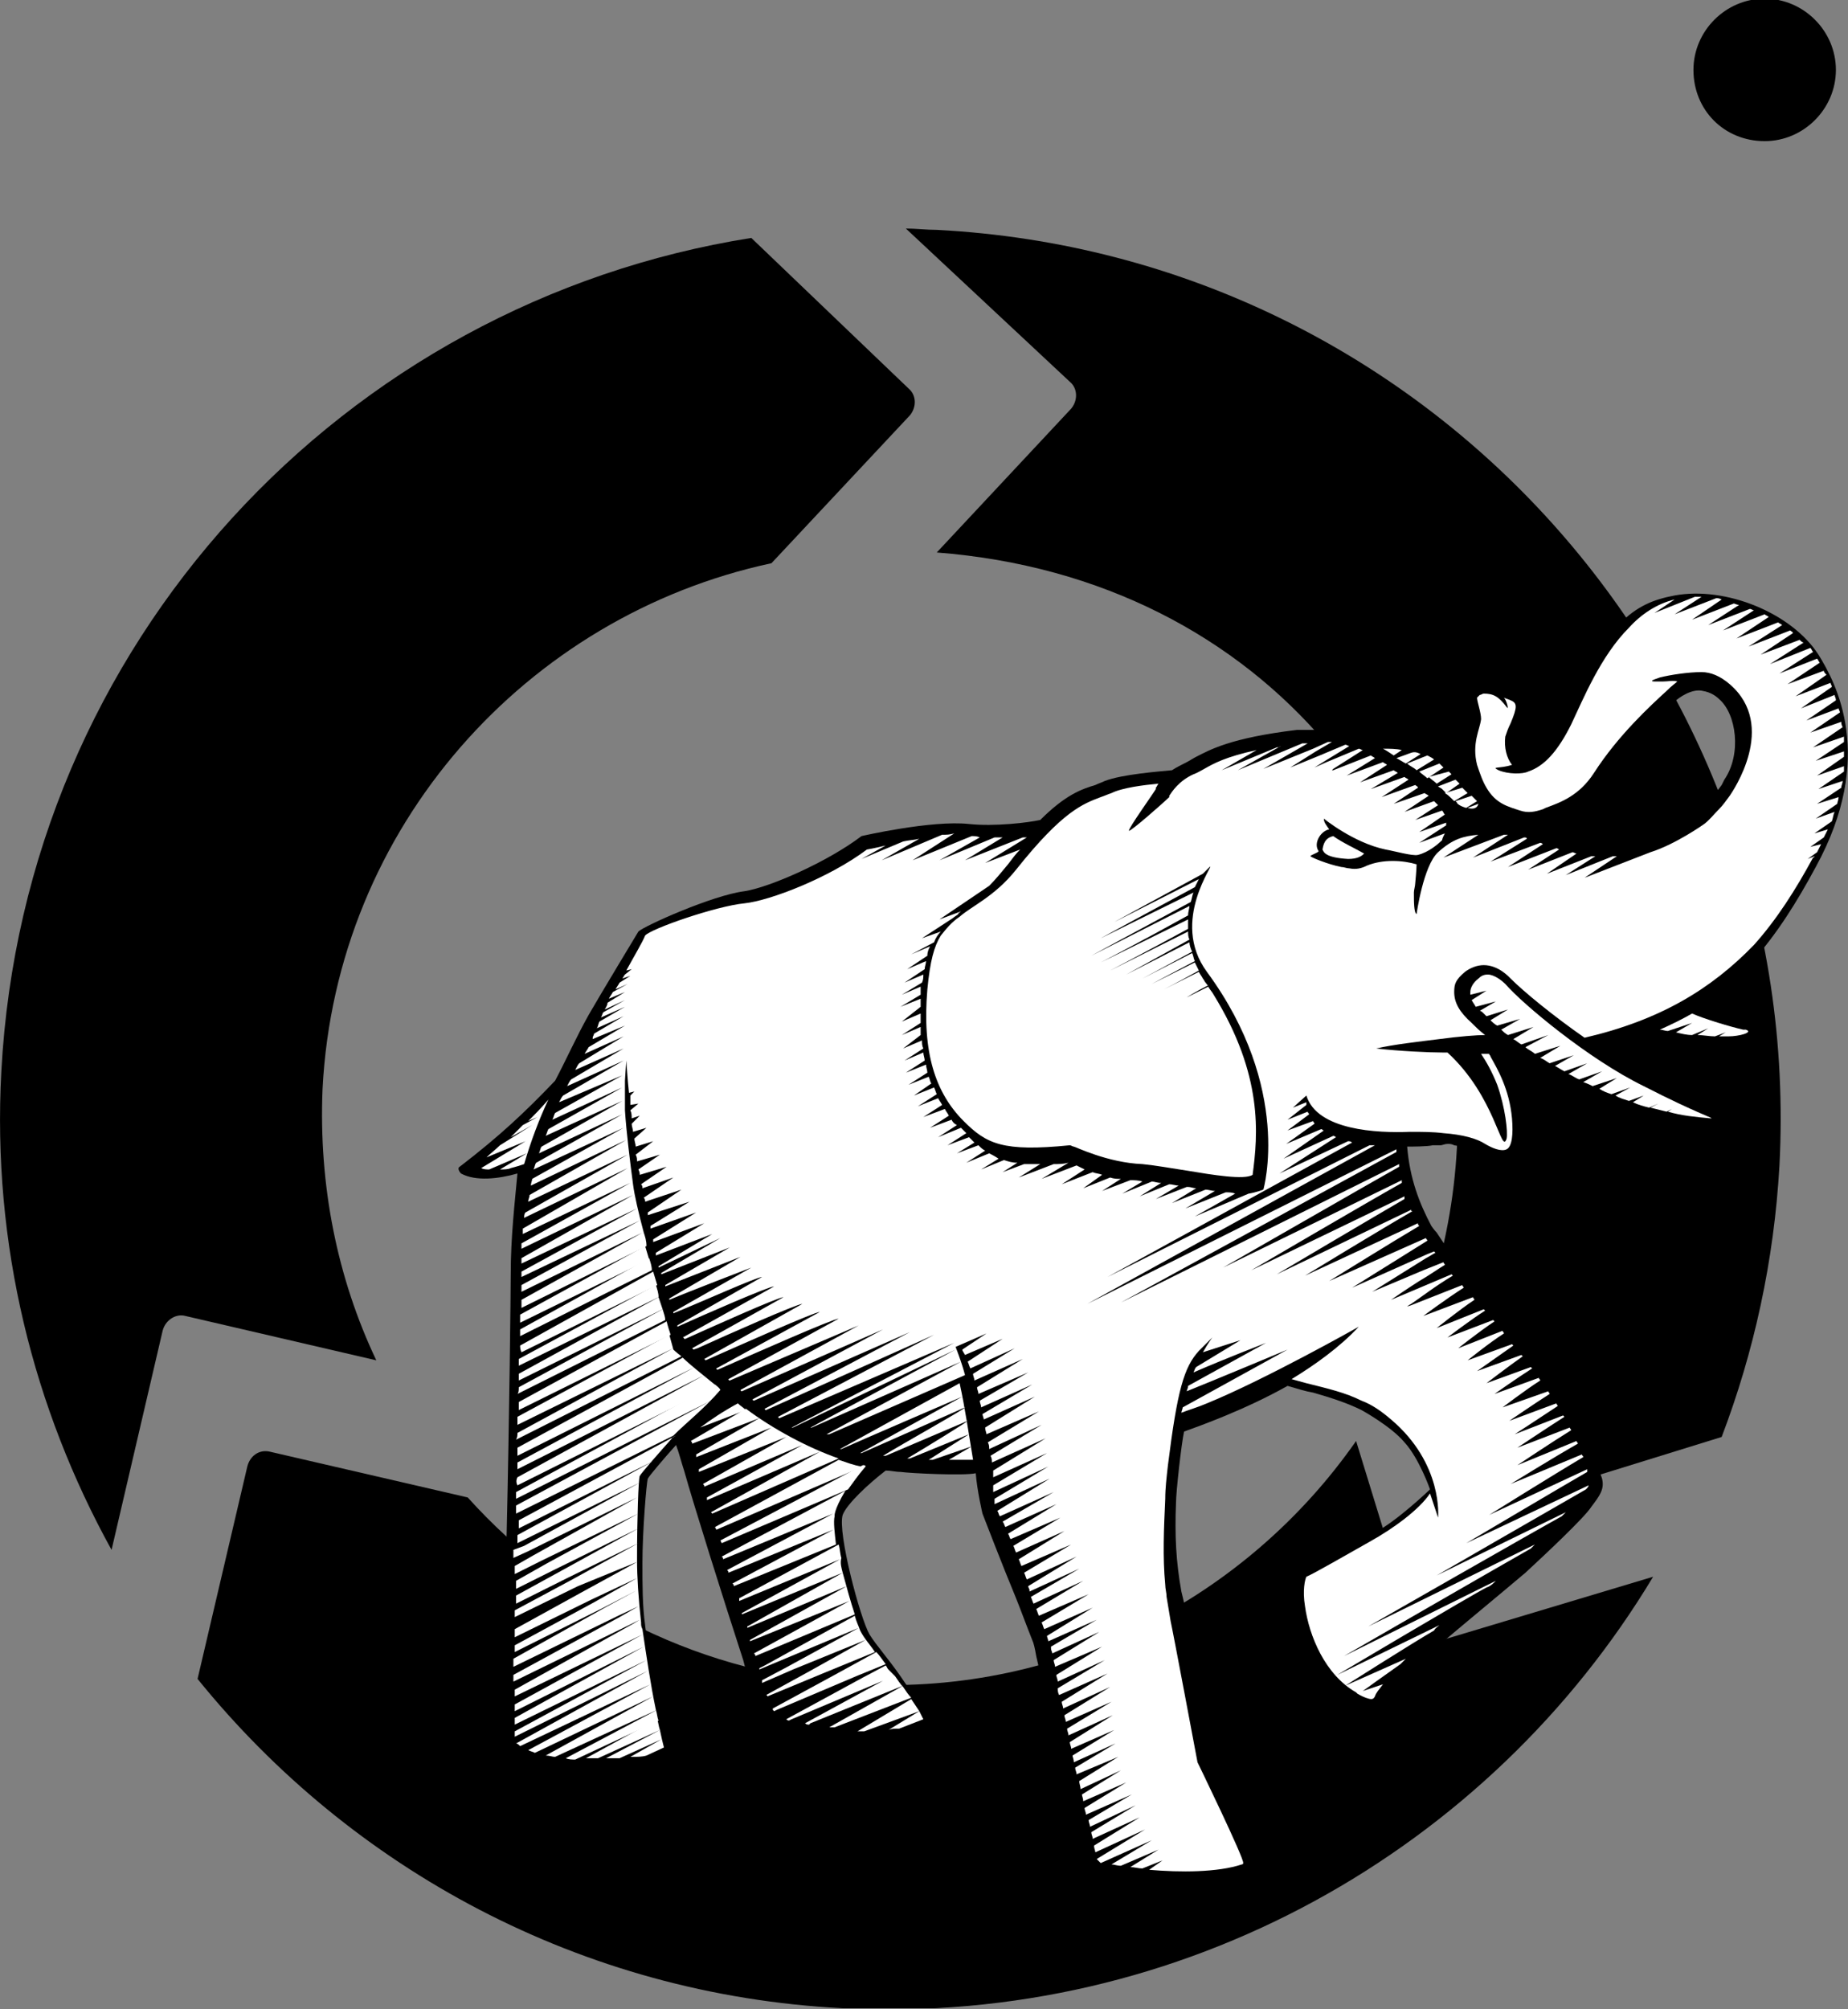
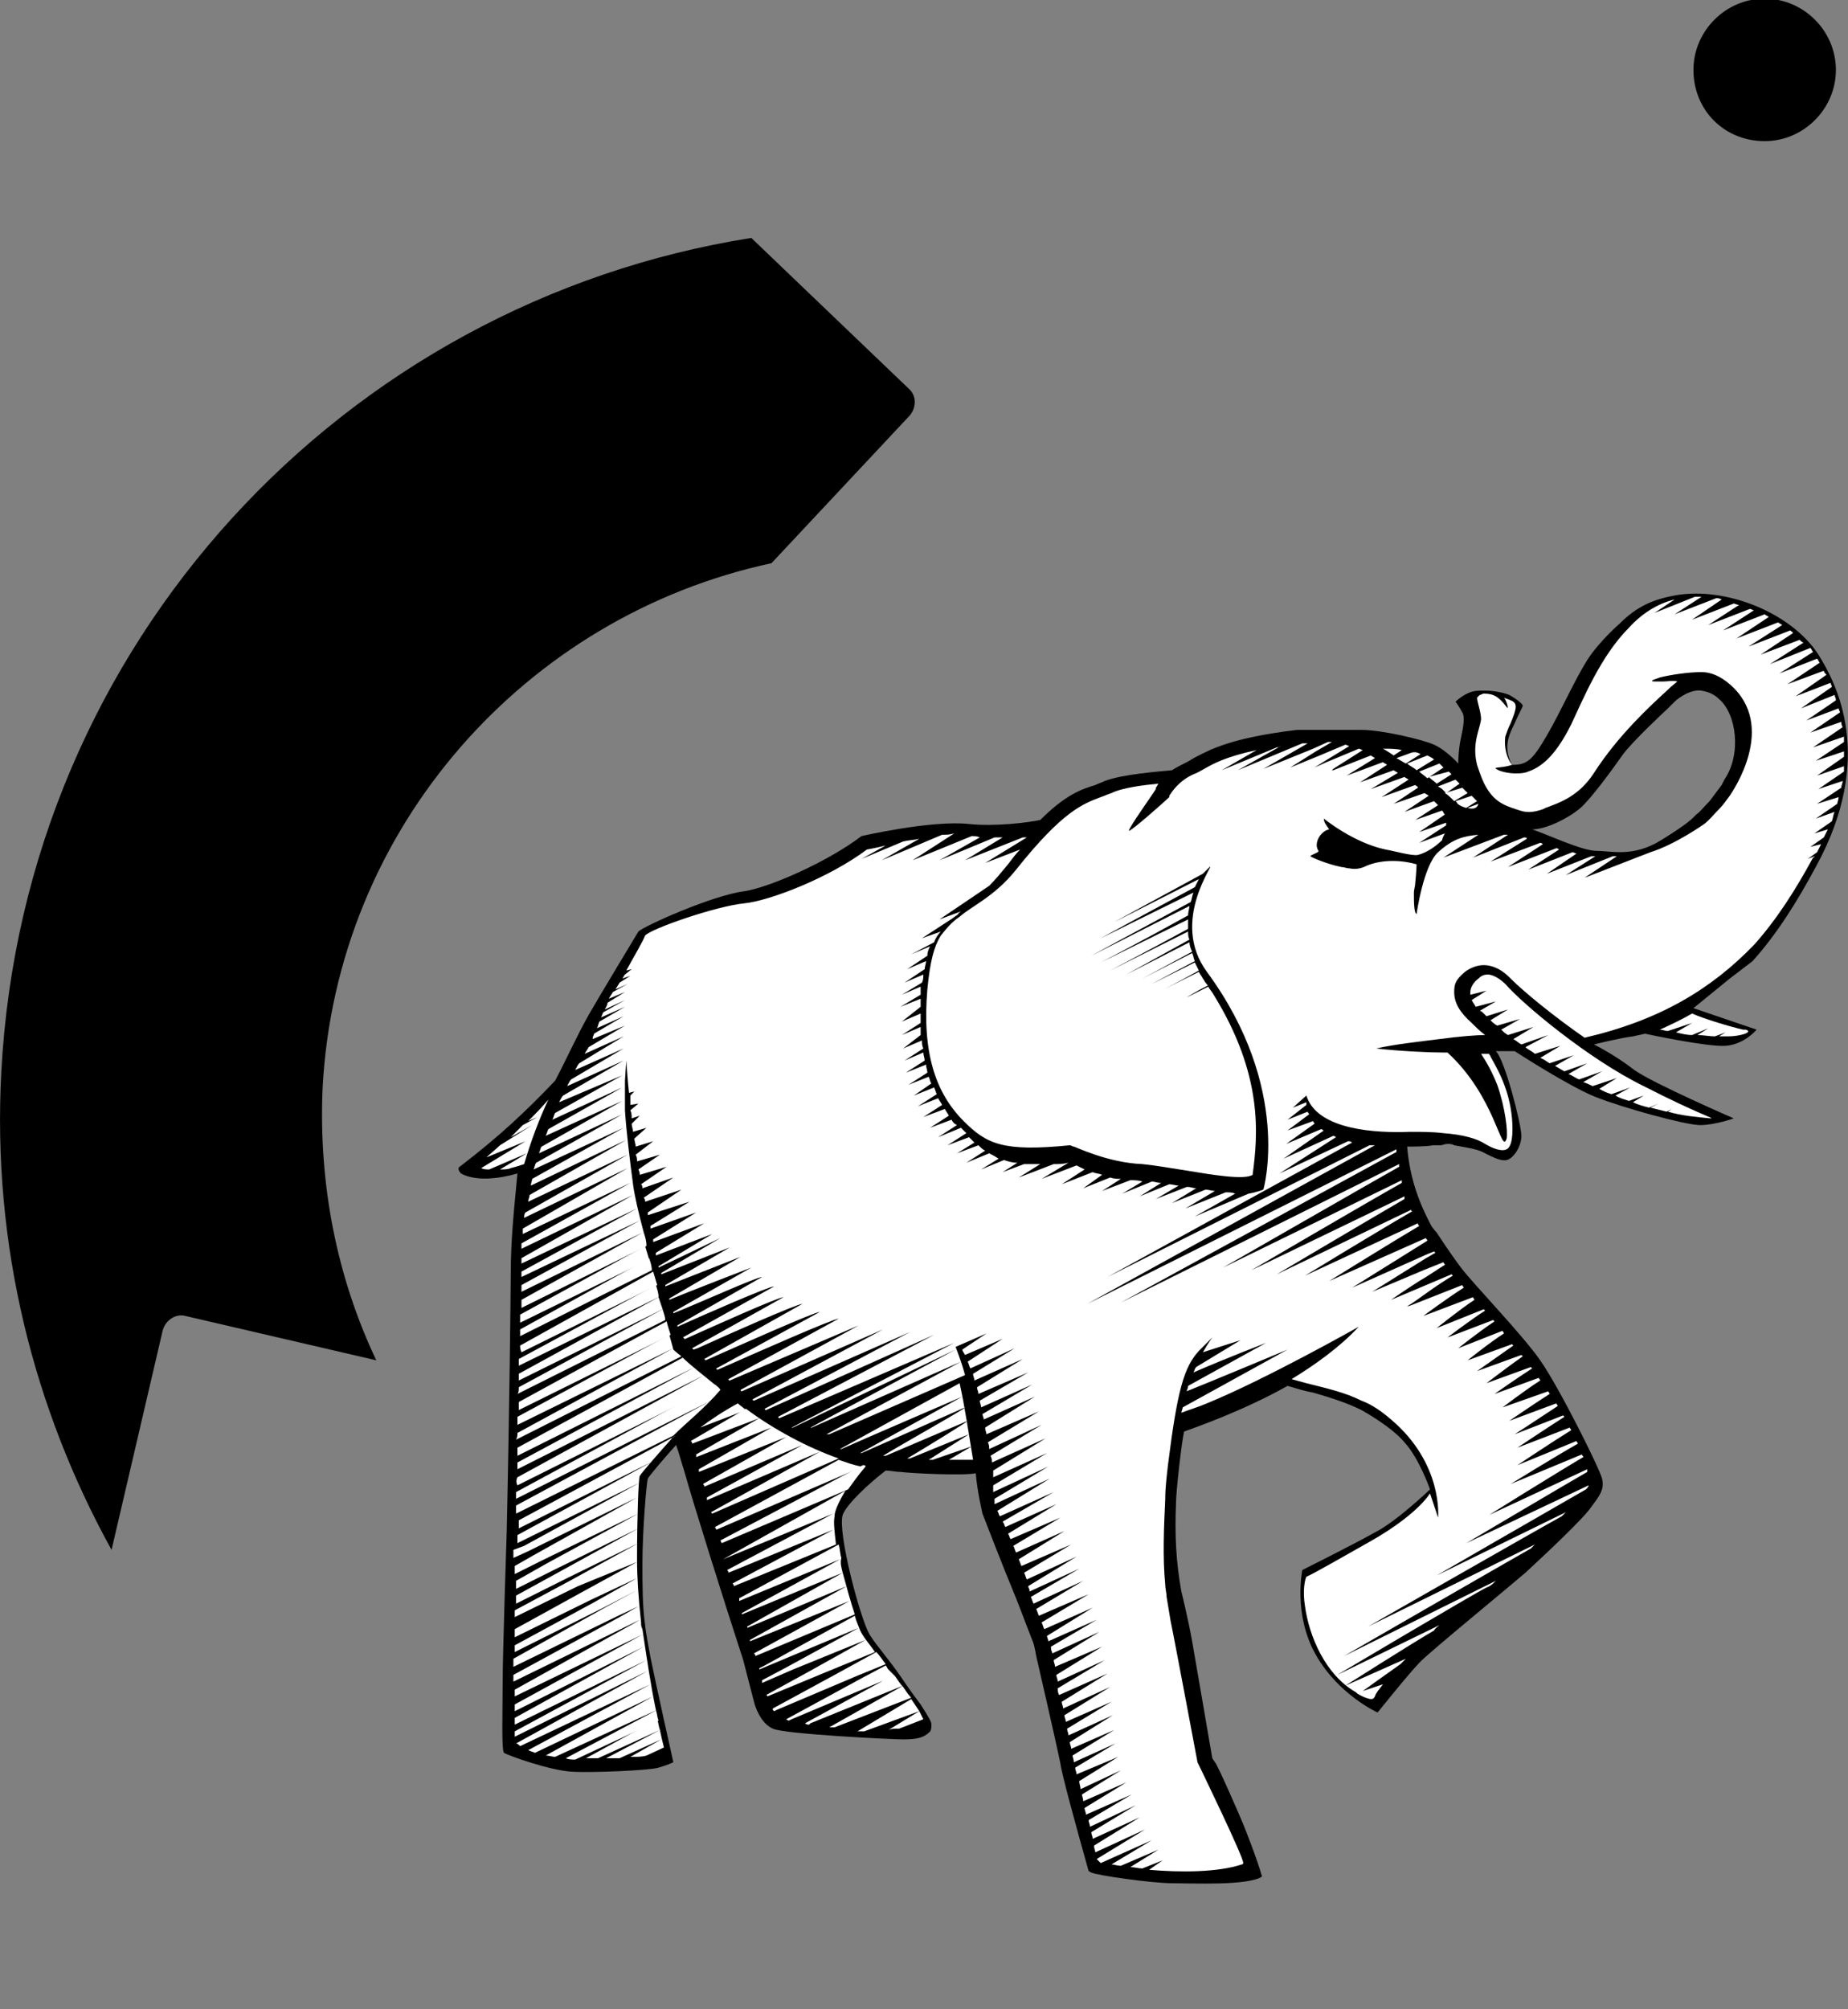
<svg xmlns="http://www.w3.org/2000/svg" width="161" height="175" viewBox="0 0 161 175" fill="none">
  <rect x="0" y="0" width="161" height="175" fill="#808080" stroke="none" />
  <g clip-path="url(#clip0_6_60)">
-     <path d="M93.322 35.591L81.612 48.118C110.417 50.342 128.332 73.172 126.927 99.982C126.692 104.43 125.873 108.645 124.585 112.743L129.737 129.601C129.971 130.538 130.908 131.006 131.844 130.772L149.993 125.153C152.804 117.777 154.56 109.816 155.028 101.504C157.253 58.771 124.468 22.244 81.612 20.02C80.676 20.02 79.739 19.903 78.919 19.903L93.204 33.249C93.907 33.834 93.907 34.888 93.322 35.591Z" fill="black" />
    <path d="M14.168 115.904C14.402 114.967 15.339 114.382 16.159 114.616L32.785 118.479C29.39 111.338 27.75 103.26 28.102 94.83C29.273 72.001 45.9 53.62 67.21 49.054L79.27 36.176C79.856 35.474 79.856 34.42 79.153 33.834L65.454 20.722C29.975 26.342 2.108 55.962 0.117 93.308C-0.703 108.411 2.927 122.694 9.719 134.987L14.168 115.904Z" fill="black" />
-     <path d="M125.287 142.948C124.351 143.182 123.414 142.714 123.18 141.894L118.145 125.504C108.66 139.084 92.619 147.631 74.938 146.694C61.239 145.992 49.178 139.787 40.748 130.421L23.535 126.44C22.599 126.206 21.779 126.792 21.545 127.728L17.212 146.226C30.561 162.734 50.583 173.739 73.416 174.909C103.04 176.431 129.737 161.094 144.022 137.328L125.287 142.948Z" fill="black" />
    <path d="M153.74 12.293C157.136 12.293 159.946 9.483 159.946 6.088C159.946 2.693 157.136 -0.117 153.74 -0.117C150.345 -0.117 147.535 2.693 147.535 6.088C147.535 9.6 150.228 12.293 153.74 12.293Z" fill="black" />
    <path d="M149.994 68.371C149.642 68.84 149.291 69.308 148.94 69.776C148.354 70.362 148.12 70.713 147.769 70.947C147.418 71.298 147.183 71.65 144.724 73.172C142.266 74.694 140.392 74.108 139.104 74.108C137.816 74.108 134.889 72.703 133.484 72.235C134.772 72.235 136.762 71.181 137.699 70.362C138.636 69.542 140.509 66.967 141.329 65.796C142.148 64.625 145.31 61.698 145.31 61.698C145.544 61.464 145.661 61.347 145.778 61.23C145.895 61.113 145.895 61.113 145.895 61.113C146.247 60.762 147.418 59.942 148.354 60.176C149.057 60.293 149.525 60.645 149.759 60.879C151.282 62.167 151.75 65.679 150.228 67.903C150.228 67.903 150.111 68.137 149.994 68.371ZM152.687 83.708C154.794 81.367 156.551 78.557 158.19 75.513C163.459 65.913 159.946 59.474 158.424 57.015C156.082 53.386 150.345 51.044 145.895 51.864C144.022 52.215 142.617 52.801 141.095 54.323C141.095 54.323 139.338 55.844 138.284 57.484C137.114 59.357 136.06 61.815 134.772 64.04C133.484 66.264 133.015 66.615 131.727 66.615C130.791 64.859 131.727 63.571 131.962 62.986C132.313 62.167 132.664 61.581 132.664 61.464C132.664 61.347 132.313 60.996 131.493 60.528C130.908 60.293 129.854 60.059 128.566 60.176C127.629 60.293 126.81 61.113 126.81 61.113C126.81 61.113 127.161 61.581 127.395 62.05C127.629 62.401 127.512 63.22 127.278 64.274C127.044 65.328 127.044 66.498 127.044 66.498C127.044 66.498 125.99 65.328 124.936 64.859C123.882 64.391 120.37 63.571 118.613 63.571C116.857 63.571 112.993 63.571 112.993 63.571C107.138 64.274 105.382 65.328 104.211 65.913C103.977 66.03 103.626 66.264 103.391 66.381C102.923 66.615 102.455 66.85 102.103 67.084C100.932 67.201 97.771 67.435 96.249 68.02C96.015 68.137 95.663 68.254 95.429 68.371C94.258 68.723 92.853 69.191 90.628 71.415C89.575 71.65 86.647 72.001 84.423 71.767C81.144 71.415 75.055 72.82 75.055 72.82C72.128 75.045 67.093 77.269 64.868 77.62C62.058 77.972 56.087 80.664 55.618 81.133C55.618 81.133 52.223 86.752 51.286 88.391C50.232 90.264 49.295 92.372 48.359 94.128C45.783 96.821 43.558 98.928 40.045 101.621C39.811 101.738 40.045 102.089 40.162 102.206C41.45 102.908 43.441 102.674 45.08 102.206C44.846 104.782 44.495 107.709 44.495 110.987C44.495 112.392 44.377 123.279 44.143 133.465C44.143 133.465 43.792 144.002 43.792 146.46C43.792 148.919 43.675 152.431 43.909 152.665C44.26 152.899 47.89 154.187 49.764 154.304C51.637 154.421 56.672 154.187 57.375 153.953C58.194 153.719 58.663 153.485 58.663 153.485C58.663 153.485 57.14 146.694 56.672 144.353C56.204 141.894 56.204 141.543 56.204 141.543C55.969 139.904 55.969 138.031 55.969 136.158C55.969 133.348 56.321 129.133 56.438 128.782C56.555 128.548 57.843 127.026 58.897 125.855C59.131 126.44 59.365 127.377 59.599 128.079C60.419 131.006 62.995 139.202 64.751 144.587C64.751 144.587 65.571 147.748 65.688 148.216C65.805 148.685 66.273 150.09 67.327 150.558C68.264 151.026 77.631 151.494 78.685 151.494C79.739 151.494 80.442 151.377 80.91 150.909C81.144 150.792 81.144 150.441 81.144 150.207C81.144 149.972 81.027 149.738 80.207 148.45C79.388 147.397 78.451 145.992 78.451 145.992C77.397 144.47 76.343 143.299 75.758 142.363C74.938 140.958 72.948 133.465 73.416 131.943C73.767 131.006 75.641 129.25 77.163 128.079C77.631 128.079 77.983 128.197 78.451 128.197C79.271 128.314 83.954 128.548 85.008 128.314C85.125 129.836 85.594 131.826 85.594 131.826C85.594 131.826 87.35 136.392 88.521 139.202C88.989 140.372 89.457 141.66 89.926 142.831C90.043 143.065 90.16 143.533 90.277 144.236C90.277 144.236 92.034 151.846 92.385 153.602C92.502 154.538 93.79 159.221 94.844 162.968C94.961 162.968 94.961 163.085 95.078 163.085C95.429 163.319 100.347 164.021 102.103 164.021C103.86 164.021 108.778 164.256 109.948 163.436C109.48 161.797 108.543 159.455 108.309 158.87C108.075 158.285 106.084 153.719 105.85 153.485L105.616 153.133C105.616 153.133 104.211 144.938 103.86 142.948C103.508 140.958 102.923 138.616 102.923 138.616C102.455 136.041 102.338 133.699 102.455 130.889C102.455 129.953 102.923 125.738 103.157 124.684C104.445 124.216 108.426 122.811 112.173 120.704C112.993 120.938 113.695 121.172 114.398 121.289C116.037 121.757 117.442 122.226 118.613 122.811C118.613 122.811 121.189 124.216 122.36 125.621C123.648 127.026 124.585 129.719 124.585 129.719C124.585 129.719 121.658 132.528 119.784 133.465C117.911 134.519 113.461 136.743 113.461 136.743C113.461 136.743 112.642 140.606 114.632 144.119C116.623 147.631 120.018 149.153 120.018 149.153C120.018 149.153 122.828 145.641 123.765 144.704C124.702 143.767 131.259 138.382 132.898 136.977C134.42 135.572 138.05 132.177 138.636 131.24C139.338 130.304 139.807 129.719 139.572 128.782C139.338 127.845 135.826 120.821 134.186 118.479C132.547 116.138 128.332 111.806 127.278 110.401C126.224 108.996 125.17 107.357 125.17 107.357C124.936 107.123 124.702 106.772 124.702 106.772C123.648 104.782 122.828 102.674 122.594 99.865C122.946 99.865 124.351 99.865 124.819 99.748C124.936 99.748 125.287 99.748 125.521 99.748C125.639 99.748 125.873 99.63 126.107 99.63C126.341 99.63 126.458 99.63 126.692 99.748C127.98 99.982 128.8 100.099 129.386 100.45C130.088 100.801 130.791 101.152 131.259 101.035C131.844 100.918 132.547 99.865 132.547 98.928C132.547 97.991 131.142 92.372 130.322 91.552C131.61 91.552 131.962 91.552 131.962 91.552C131.962 91.552 136.645 94.596 138.987 95.533C141.329 96.469 146.832 97.991 148.12 97.991C149.408 97.991 151.047 97.406 151.047 97.406C151.047 97.406 144.022 94.362 142.383 93.191C140.743 91.903 138.87 90.967 138.87 90.967C138.87 90.967 141.212 90.382 142.266 90.264L143.319 90.03C143.319 90.03 148.705 91.201 150.345 91.084C151.984 90.967 153.038 89.679 153.038 89.679L147.535 87.806C147.535 87.806 148.823 86.752 150.696 85.23L152.687 83.708Z" fill="black" />
    <path d="M127.746 70.362C127.278 70.245 126.927 70.01 126.927 69.894L126.809 69.776L128.215 69.308C128.332 69.425 128.566 69.659 128.683 69.776L127.746 70.362Z" fill="white" />
    <path d="M128.8 70.01C128.8 70.128 128.8 70.128 128.8 70.01C128.683 70.479 128.215 70.479 127.863 70.362L128.8 70.01Z" fill="white" />
    <path d="M127.395 68.606C127.512 68.723 127.746 68.957 127.863 69.074L126.692 69.776C126.692 69.776 126.692 69.776 126.575 69.659C126.341 69.425 126.107 69.191 125.873 69.074L127.395 68.606Z" fill="white" />
    <path d="M126.809 67.903C126.927 68.02 127.044 68.137 127.161 68.254L125.99 69.074C125.873 68.957 125.756 68.84 125.639 68.723C125.521 68.606 125.404 68.606 125.287 68.489L126.809 67.903Z" fill="white" />
    <path d="M126.224 67.201L126.341 67.318L126.458 67.435L125.17 68.254C124.936 68.02 124.702 67.903 124.468 67.669L126.224 67.201C126.107 67.201 126.107 67.201 126.224 67.201Z" fill="white" />
    <path d="M125.404 66.498C125.521 66.615 125.638 66.733 125.756 66.85L124.35 67.786C124.116 67.552 123.882 67.435 123.648 67.201L125.404 66.498Z" fill="white" />
    <path d="M124.936 66.147L123.414 67.084C123.18 66.85 122.828 66.733 122.594 66.498L124.351 65.796C124.585 65.913 124.819 66.03 124.936 66.147Z" fill="white" />
    <path d="M123.765 65.679L122.477 66.498C122.243 66.381 121.892 66.147 121.657 66.03L122.945 65.562C123.297 65.445 123.531 65.562 123.765 65.679Z" fill="white" />
    <path d="M122.126 65.328L121.423 65.796C121.072 65.562 120.721 65.328 120.487 65.21C121.072 65.21 121.657 65.21 122.126 65.328Z" fill="white" />
    <path d="M44.495 101.738C44.26 101.855 43.909 101.855 43.558 101.855L45.9 100.45L42.621 101.855C42.387 101.855 42.153 101.855 41.919 101.738L45.783 99.396L42.387 100.801C42.738 100.45 43.207 100.099 43.558 99.748L46.368 97.991L44.495 99.045C44.846 98.694 45.197 98.343 45.548 97.991L46.836 97.289L46.017 97.64C46.602 97.055 47.188 96.469 47.773 95.767C46.953 97.523 46.251 99.396 45.666 101.386C45.314 101.504 44.963 101.621 44.495 101.738Z" fill="white" />
    <path d="M45.314 114.499L56.204 108.528C56.321 108.879 56.438 109.348 56.555 109.699L45.314 115.201C45.314 114.85 45.314 114.616 45.314 114.499Z" fill="white" />
    <path d="M45.314 115.787L56.555 109.582C56.672 109.933 56.789 110.284 56.789 110.635L45.314 116.372C45.314 116.255 45.314 116.021 45.314 115.787Z" fill="white" />
    <path d="M45.314 117.192L56.906 110.752C57.023 111.104 57.14 111.572 57.258 111.923L45.431 117.777C45.314 117.543 45.314 117.309 45.314 117.192Z" fill="white" />
    <path d="M45.197 118.362L57.14 111.923C57.258 112.274 57.375 112.626 57.375 112.977L45.197 118.948C45.197 118.831 45.197 118.596 45.197 118.362Z" fill="white" />
    <path d="M45.197 119.65L57.375 112.977C57.492 113.328 57.609 113.679 57.726 114.031L45.197 120.235C45.197 120.118 45.197 119.884 45.197 119.65Z" fill="white" />
    <path d="M45.197 120.821L57.726 114.031C57.843 114.382 57.96 114.733 57.96 114.967L45.08 121.406C45.197 121.289 45.197 121.055 45.197 120.821Z" fill="white" />
    <path d="M45.197 122.109L56.555 115.904L58.077 115.084C58.194 115.553 58.311 115.904 58.428 116.255L45.197 122.811C45.197 122.577 45.197 122.343 45.197 122.109Z" fill="white" />
    <path d="M45.08 124.801L58.663 117.426L45.08 124.099C45.08 123.865 45.08 123.631 45.08 123.397L58.311 116.255C58.545 117.074 58.663 117.543 58.663 117.543C58.663 117.543 58.897 117.777 59.365 118.128L44.963 125.387C45.08 125.153 45.08 125.036 45.08 124.801Z" fill="white" />
    <path d="M45.08 128.665L61.356 119.767L45.08 127.962C45.08 127.728 45.08 127.494 45.08 127.377L60.536 119.065L45.08 126.792C45.08 126.558 45.08 126.323 45.08 126.089L59.482 118.245C60.068 118.831 61.121 119.65 62.41 120.704L45.08 129.367C44.963 129.133 44.963 128.899 45.08 128.665Z" fill="white" />
    <path d="M57.843 152.197L56.321 152.899C55.969 153.016 55.501 153.016 54.916 153.016L57.609 151.494L53.979 153.133C53.628 153.133 53.159 153.133 52.808 153.133L57.492 150.675L52.105 153.133C51.754 153.133 51.403 153.133 51.052 153.133L57.258 149.738C57.374 150.089 57.374 150.324 57.492 150.675C57.609 151.26 57.726 151.729 57.843 152.197Z" fill="white" />
    <path d="M58.545 125.27C57.492 126.44 55.852 128.314 55.735 128.548C55.618 128.782 55.501 132.411 55.501 135.572C55.501 135.689 55.501 135.806 55.501 135.923C55.501 137.328 55.618 139.202 55.852 141.309C55.852 141.543 55.852 141.66 55.969 141.894C56.321 144.236 56.672 146.694 57.14 148.919C57.258 149.27 57.258 149.621 57.375 149.855L50.115 153.25C49.881 153.25 49.529 153.251 49.295 153.133L57.258 148.919L48.359 153.016C48.124 153.016 47.89 152.899 47.539 152.899L56.906 147.748L46.602 152.665C46.368 152.548 46.251 152.548 46.017 152.431L56.672 146.694L45.314 152.08C45.197 151.963 45.08 151.846 44.963 151.846L56.438 145.524L44.846 151.26C44.846 151.143 44.846 150.909 44.846 150.792L56.321 144.587L44.846 150.207C44.846 149.972 44.846 149.855 44.846 149.621L56.087 143.416L44.846 149.036C44.846 148.802 44.846 148.685 44.846 148.45L55.969 142.363L44.846 147.748C44.846 147.514 44.846 147.397 44.846 147.163L55.15 141.426L55.735 141.075L55.033 141.426L44.729 146.46V145.875L53.979 140.841L55.618 139.904L53.862 140.724L44.729 145.172C44.729 144.938 44.729 144.704 44.729 144.47L52.691 140.021L55.501 138.499L52.574 140.021L44.846 143.885C44.846 143.65 44.846 143.416 44.846 143.299L51.754 139.553L55.501 137.445L51.52 139.319L44.846 142.597C44.846 142.363 44.846 142.128 44.846 141.894L50.583 138.733L55.501 136.041L50.349 138.148L44.846 140.841C44.846 140.606 44.846 140.489 44.846 140.255L49.647 137.68L55.618 134.402L49.412 137.445L44.963 139.67C44.963 139.436 44.963 139.202 44.963 138.967L48.593 136.977L55.618 133.114L48.242 136.743L44.963 138.382C44.963 138.148 44.963 137.914 44.963 137.68L47.656 136.158L55.618 131.826L47.188 135.923L44.846 137.094C44.846 136.86 44.846 136.626 44.846 136.392L46.485 135.455L55.501 130.421L46.017 135.104L44.729 135.689C44.729 135.455 44.729 135.221 44.729 134.987L45.666 134.636L55.735 129.133L45.314 134.284L45.08 134.402C45.08 134.284 45.08 134.167 45.08 134.05C45.08 133.933 45.08 133.816 45.08 133.699L56.906 127.26L45.197 133.114C45.197 132.88 45.197 132.645 45.197 132.411L58.897 125.036C58.663 125.153 58.545 125.153 58.545 125.27Z" fill="white" />
    <path d="M58.663 125.036L44.963 131.826C44.963 131.592 44.963 131.358 44.963 131.123L61.941 121.992L44.963 130.538C44.963 130.304 44.963 130.187 44.963 129.953L62.292 120.587C62.409 120.704 62.644 120.821 62.761 121.055C61.356 122.694 59.833 123.865 58.663 125.036Z" fill="white" />
    <path d="M64.283 122.226C64.517 122.46 64.751 122.577 64.986 122.811L61.004 124.333C61.941 123.631 62.995 122.928 64.283 122.226Z" fill="white" />
    <path d="M61.941 131.709L71.425 126.44L61.59 130.655C61.59 130.538 61.59 130.538 61.59 130.421L69.903 125.855L61.356 129.484C61.356 129.367 61.356 129.367 61.239 129.25L68.498 125.153L60.887 128.197C60.887 128.079 60.887 128.079 60.887 127.962L67.21 124.333L60.653 126.909C60.653 126.792 60.653 126.792 60.653 126.675L66.156 123.514L60.302 125.738C60.302 125.621 60.302 125.621 60.185 125.504L64.985 122.694C67.327 124.45 70.372 126.089 73.065 127.026L62.058 131.826C62.058 131.826 62.058 131.826 61.941 131.709Z" fill="white" />
    <path d="M62.292 132.997L73.065 127.143C73.767 127.377 74.353 127.611 75.055 127.728H75.172L62.409 133.231L62.292 132.997Z" fill="white" />
    <path d="M80.442 149.738L78.334 150.558H78.217C77.983 150.558 77.631 150.558 77.397 150.675L80.09 149.036C80.207 149.27 80.324 149.504 80.442 149.738Z" fill="white" />
    <path d="M80.09 149.036L75.289 150.792C75.055 150.792 74.938 150.792 74.704 150.792L79.388 147.982C79.622 148.333 79.856 148.685 80.09 149.036Z" fill="white" />
    <path d="M77.983 145.992C78.217 146.343 78.451 146.694 78.685 146.928C78.919 147.28 79.153 147.631 79.388 147.865L72.713 150.441H72.596C72.479 150.441 72.362 150.441 72.245 150.441L78.685 146.811L70.606 150.089L70.489 150.207C70.372 150.207 70.254 150.207 70.137 150.089L77.865 145.875L77.983 145.992H77.865L68.966 149.738L68.732 149.855C68.615 149.855 68.498 149.738 68.498 149.738L75.172 146.109L77.163 145.055C77.28 145.172 77.28 145.289 77.397 145.407C77.514 145.524 77.748 145.758 77.983 145.992Z" fill="white" />
    <path d="M77.163 144.938L74.587 145.992L67.678 148.919L67.444 149.036C67.444 149.036 67.444 149.036 67.327 148.919C67.327 148.919 67.327 148.919 67.327 148.802L72.713 145.875L76.343 143.885C76.577 144.119 76.812 144.47 77.163 144.938Z" fill="white" />
    <path d="M74.938 142.011C75.29 142.714 75.758 143.182 76.226 143.885L71.66 145.758L66.859 147.748C66.859 147.748 66.859 147.631 66.742 147.631L70.372 145.641L75.407 142.831L69.084 145.407L66.391 146.577C66.391 146.577 66.391 146.46 66.391 146.343L68.381 145.289L74.821 141.777L66.976 145.055L66.156 145.407V145.289L66.625 145.055L74.47 140.724C74.587 141.192 74.821 141.66 74.938 142.011Z" fill="white" />
    <path d="M73.416 136.977C73.767 138.265 74.119 139.553 74.47 140.606L65.805 144.236C65.805 144.119 65.805 144.119 65.688 144.002L74.001 139.436L65.337 142.948V142.831L73.767 138.148L65.103 141.777V141.66L73.416 136.977L64.634 140.606V140.489L73.182 135.806L64.4 139.436C64.4 139.319 64.4 139.319 64.4 139.202L73.065 134.519C73.182 134.87 73.182 135.338 73.299 135.689C73.182 136.158 73.299 136.509 73.416 136.977Z" fill="white" />
-     <path d="M72.713 132.06C72.596 132.528 72.713 133.465 72.831 134.519L63.932 138.148C63.932 138.031 63.932 138.031 63.815 137.914L72.596 133.231L63.463 136.977C63.463 136.86 63.463 136.86 63.346 136.743L72.596 131.826L62.995 135.806C62.995 135.689 62.995 135.689 62.878 135.572L73.65 129.836C72.596 131.592 72.713 132.06 72.713 132.06Z" fill="white" />
+     <path d="M72.713 132.06C72.596 132.528 72.713 133.465 72.831 134.519L63.932 138.148C63.932 138.031 63.932 138.031 63.815 137.914L72.596 133.231L63.463 136.977C63.463 136.86 63.463 136.86 63.346 136.743L72.596 131.826L62.995 135.806L73.65 129.836C72.596 131.592 72.713 132.06 72.713 132.06Z" fill="white" />
    <path d="M73.884 129.719L62.878 134.401L62.761 134.167L75.172 127.611C75.29 127.611 75.407 127.611 75.407 127.728C74.704 128.548 74.236 129.25 73.884 129.719Z" fill="white" />
    <path d="M82.666 127.143L84.657 125.972L81.261 127.143C81.027 127.143 80.91 127.143 80.91 127.143L84.422 124.918L79.27 127.026C79.153 127.026 79.153 127.026 79.036 127.026C80.441 126.206 84.422 123.748 84.305 123.748L77.163 126.792C77.046 126.792 77.046 126.792 76.929 126.792C78.451 125.855 84.305 122.577 84.071 122.577L75.055 126.558H74.938L83.837 121.64C83.837 121.64 74.587 125.621 73.299 126.206H73.182L83.603 120.47C84.071 122.577 84.422 125.036 84.774 127.143C84.422 127.143 83.486 127.143 82.666 127.143Z" fill="white" />
    <path d="M143.202 94.596C148.003 97.055 149.408 97.406 149.057 97.406C147.769 97.289 146.481 97.172 145.31 96.821L145.661 96.586L145.193 96.821C144.724 96.704 144.256 96.586 143.788 96.469L144.49 96.118L143.67 96.469C143.202 96.352 142.734 96.235 142.265 96.001L143.202 95.416L141.914 95.884C141.563 95.767 141.094 95.65 140.743 95.416L142.031 94.713L140.392 95.299C140.041 95.182 139.689 95.064 139.338 94.83L140.86 93.894L138.753 94.596C138.519 94.479 138.284 94.362 137.933 94.245L139.572 93.308L137.582 94.011C137.231 93.894 136.996 93.66 136.645 93.543L138.284 92.606L136.294 93.308C136.06 93.191 135.708 92.957 135.474 92.84L137.113 91.903L135.006 92.606C134.772 92.489 134.537 92.255 134.186 92.138L135.942 91.084L133.718 91.786C133.484 91.552 133.132 91.435 132.898 91.201L134.889 90.147L132.547 90.967C132.313 90.85 132.078 90.616 131.844 90.499L133.601 89.445L131.376 90.147C131.142 90.03 130.908 89.796 130.79 89.679L132.43 88.743L130.439 89.328C130.205 89.211 129.971 88.977 129.854 88.859L131.376 87.923L129.502 88.508L129.385 88.391L129.268 88.274C129.151 88.157 129.034 88.04 128.917 88.04L130.322 87.221L128.566 87.689C128.449 87.455 128.332 87.338 128.215 87.103L129.502 86.284L128.097 86.635C128.097 86.518 128.097 86.518 128.097 86.401C128.097 86.05 128.332 85.581 128.8 85.23C129.034 84.996 129.268 84.879 129.62 84.879C130.205 84.879 130.908 85.464 131.142 85.698C132.664 87.455 138.401 92.255 143.202 94.596Z" fill="white" />
    <path d="M151.867 89.679C151.984 89.679 151.984 89.679 152.101 89.679C152.804 89.913 151.516 90.264 150.579 90.264C150.345 90.264 149.993 90.264 149.759 90.264L150.345 89.913L149.408 90.264C148.94 90.264 148.354 90.147 147.886 90.147L148.823 89.562L147.417 90.147C146.949 90.147 146.481 90.03 146.012 89.913L147.417 89.094L145.31 89.796C145.076 89.796 144.841 89.679 144.607 89.679C145.661 89.211 146.598 88.743 147.417 88.274C148.471 88.743 150.813 89.445 151.867 89.679Z" fill="white" />
    <path d="M138.05 90.382C135.357 88.508 132.781 86.401 131.61 85.23C131.493 85.113 130.556 84.059 129.268 84.059C128.683 84.059 128.097 84.294 127.629 84.645C126.809 85.347 126.692 85.698 126.692 86.401C126.692 87.338 127.161 88.157 128.215 89.094L128.332 89.211C128.566 89.445 128.917 89.796 129.385 90.147C128.683 90.147 127.161 90.264 125.404 90.499C123.531 90.733 121.423 90.967 119.901 91.318C121.892 91.552 124.585 91.669 125.639 91.669C125.873 91.669 126.107 91.669 126.107 91.669C130.322 95.533 130.791 100.684 131.259 99.162C131.376 98.577 131.142 96.469 130.439 94.479C129.971 93.308 129.503 92.489 129.034 91.786C129.268 91.786 129.503 91.786 129.737 91.786C129.737 91.903 129.854 91.903 129.854 92.021C130.439 93.074 131.493 94.83 131.727 97.406C131.844 98.811 131.727 99.865 131.259 100.099C130.791 100.333 129.971 99.982 129.385 99.63C128.683 99.162 127.395 98.811 125.756 98.694C124.819 98.577 123.882 98.577 122.828 98.577C120.018 98.694 114.749 98.46 113.812 95.416L112.641 96.469L113.812 96.001C113.812 96.118 113.812 96.118 113.812 96.235L112.173 97.523L113.929 96.821C113.929 96.938 114.047 96.938 114.047 97.055L112.173 98.46L114.398 97.64C114.398 97.757 114.515 97.757 114.515 97.874L112.056 99.63L115.1 98.343C115.217 98.343 115.217 98.46 115.335 98.46L111.822 100.918L116.154 98.928C116.271 98.928 116.388 99.045 116.388 99.045L111.471 102.206L117.442 99.396C117.559 99.396 117.676 99.396 117.793 99.513L96.483 111.221L119.316 99.748C119.433 99.748 119.55 99.748 119.784 99.748L94.727 113.562L121.657 100.099C121.657 100.216 121.657 100.216 121.657 100.333L97.654 113.445L121.892 101.387C121.892 101.387 121.892 101.504 121.892 101.621C120.018 102.674 106.553 110.401 106.553 110.401L122.126 102.791C122.126 102.908 122.126 102.908 122.126 103.026C119.199 104.665 109.012 110.635 109.012 110.635L122.36 104.196C122.36 104.313 122.36 104.313 122.36 104.43C120.135 105.718 111.236 110.987 111.236 110.987L122.945 105.367C122.945 105.484 122.945 105.484 123.063 105.484C120.604 106.889 113.695 111.104 113.695 111.104L123.531 106.538C123.531 106.655 123.531 106.655 123.648 106.772C121.657 107.943 115.803 111.572 115.803 111.572L124.233 107.826C124.233 107.943 124.351 107.943 124.351 108.06C122.477 109.231 117.793 112.157 117.793 112.157L124.351 109.231L124.936 108.996L125.053 109.113C124.819 109.231 124.468 109.465 124.233 109.582C122.36 110.752 119.55 112.509 119.55 112.509L123.999 110.635L125.756 109.933C125.756 110.05 125.873 110.05 125.873 110.167C125.287 110.518 124.468 111.104 123.648 111.572C122.36 112.392 121.189 113.211 121.189 113.211L123.414 112.274L126.458 110.987L126.575 111.104C125.17 111.923 123.648 113.094 122.945 113.562C122.711 113.679 122.594 113.796 122.594 113.796L122.945 113.679L127.395 111.923C127.395 112.04 127.512 112.04 127.512 112.157C125.873 113.211 123.999 114.616 123.999 114.616L128.332 112.977C128.332 113.094 128.449 113.094 128.449 113.211C127.044 114.148 125.17 115.67 125.17 115.67L129.268 114.031L129.385 114.148C128.097 114.967 126.107 116.489 126.107 116.489L130.088 114.967L130.205 115.084C128.8 116.021 127.044 117.426 127.044 117.426L130.908 115.904C130.908 116.021 131.025 116.021 131.025 116.138C129.737 116.957 127.863 118.479 127.863 118.479L131.727 117.075L131.844 117.192C130.673 118.011 128.683 119.416 128.683 119.416L132.547 118.011L132.664 118.128C131.493 118.948 129.503 120.47 129.503 120.47L133.367 119.065L133.484 119.182C132.196 120.001 130.205 121.406 130.205 121.406L134.069 120.001C134.069 120.118 134.186 120.118 134.186 120.236C132.898 121.055 130.908 122.577 130.908 122.577L134.889 121.172C134.889 121.289 135.006 121.289 135.006 121.406C133.718 122.226 131.493 123.748 131.493 123.748L135.591 122.226C135.591 122.343 135.708 122.343 135.708 122.46C134.303 123.397 131.961 124.918 131.961 124.918L136.177 123.279L136.294 123.397C135.006 124.216 132.196 126.089 132.196 126.089L136.762 124.333C136.762 124.45 136.879 124.45 136.879 124.567C135.357 125.504 132.196 127.611 132.196 127.611L137.348 125.504C137.348 125.621 137.465 125.621 137.465 125.738C135.591 126.792 131.61 129.25 131.61 129.25L137.816 126.675C137.816 126.792 137.933 126.792 137.933 126.909C135.357 128.431 129.737 131.943 129.737 131.943L138.284 127.962C138.284 128.08 138.284 128.08 138.284 128.197C136.645 129.133 127.746 134.402 127.746 134.402L138.401 129.367C138.401 129.484 138.284 129.601 138.167 129.719C134.889 131.592 125.17 137.211 125.17 137.211L136.411 131.709C136.294 131.826 136.177 131.943 136.06 132.06C133.718 133.348 119.199 141.66 119.199 141.66L133.718 134.519C133.601 134.636 133.484 134.753 133.367 134.87C131.493 135.923 117.091 144.236 117.091 144.236L130.322 137.68C130.088 137.914 129.854 138.148 129.503 138.265C128.332 138.85 116.505 145.875 116.505 145.875L125.404 141.543C125.287 141.66 125.053 141.777 124.936 142.011C123.297 142.948 117.208 146.811 117.208 146.811L122.477 144.47C122.243 144.704 122.126 144.821 122.009 144.938C120.838 145.758 118.73 147.28 118.73 147.28L120.487 146.694C120.135 147.163 119.901 147.397 119.784 147.748C119.667 147.982 119.55 147.982 119.433 147.982C119.316 147.982 118.847 147.865 118.262 147.514L118.145 147.397C115.452 145.875 114.047 142.48 113.695 139.904C113.461 138.499 113.695 137.563 113.812 137.328C114.398 137.094 117.442 135.338 119.316 134.284C121.423 133.114 123.648 131.475 124.585 130.07L125.287 132.177C125.287 132.177 125.756 127.494 121.189 123.631C120.369 122.928 119.55 122.343 118.613 121.992C117.208 121.289 115.686 120.938 113.812 120.47C113.344 120.353 112.993 120.236 112.524 120.118C114.632 118.831 116.74 117.309 118.379 115.553C118.379 115.553 110.3 120.118 105.148 122.226C104.328 122.577 103.508 122.811 102.923 123.045C102.923 122.928 103.04 122.694 103.04 122.577L112.173 117.543C112.173 117.543 105.733 120.236 103.391 121.172C103.391 121.055 103.508 120.938 103.508 120.704L110.3 116.957C110.3 116.957 106.67 118.362 103.977 119.533C104.094 119.299 104.094 119.182 104.211 119.065L108.075 116.723L104.796 117.777C105.265 116.957 105.616 116.489 105.616 116.489C105.265 116.84 104.913 117.192 104.445 117.66C103.157 119.065 102.572 121.055 101.752 127.611C101.635 128.665 101.518 129.601 101.518 130.538C101.401 133.114 101.284 135.572 101.518 138.031C101.518 138.382 101.635 138.733 101.635 139.085C101.752 139.787 101.869 140.489 101.986 141.192C102.22 142.246 104.328 153.485 104.328 153.485C104.328 153.485 108.426 161.914 108.309 162.265C108.309 162.382 108.192 162.382 108.192 162.382C106.084 163.085 102.806 163.085 100.113 162.851L101.284 162.031L99.527 162.734C99.176 162.734 98.825 162.616 98.474 162.616L100.932 161.095L97.654 162.499C97.303 162.499 97.068 162.382 96.834 162.382L100.347 160.275L95.897 162.265C95.897 162.265 95.78 162.148 95.546 161.914L99.761 159.338L95.429 161.329C95.429 161.212 95.312 160.977 95.312 160.743L99.293 158.285L95.195 160.158C95.195 159.924 95.078 159.807 95.078 159.573L98.942 157.231L94.961 159.104C94.961 158.87 94.844 158.753 94.844 158.519L98.591 156.294L94.609 158.051C94.609 157.816 94.492 157.699 94.492 157.465L98.122 155.241L94.375 156.88C94.375 156.646 94.258 156.412 94.258 156.294L97.654 154.187L94.141 155.826C94.141 155.592 94.024 155.358 94.024 155.124L97.42 153.016L93.79 154.538C93.79 154.304 93.673 154.187 93.673 153.953L97.186 151.846L93.556 153.485C93.556 153.251 93.439 153.016 93.439 152.899L97.068 150.675L93.322 152.314C93.322 152.08 93.204 151.963 93.204 151.729L96.951 149.387L93.087 151.143C93.087 150.909 92.97 150.792 92.97 150.558L96.834 148.216L92.853 149.972C92.853 149.738 92.736 149.621 92.736 149.387L96.717 146.928L92.619 148.802C92.619 148.568 92.502 148.45 92.502 148.216L96.483 145.758L92.268 147.631C92.151 147.397 92.15 147.163 92.15 147.163V147.046L96.249 144.587L92.15 146.46C92.15 146.226 92.034 146.109 92.034 145.875L96.015 143.416L91.916 145.172C91.916 144.938 91.799 144.821 91.799 144.587L95.78 142.128L91.682 144.002C91.682 143.885 91.565 143.767 91.565 143.533V143.416L95.546 141.075L91.331 142.948C91.331 142.831 91.214 142.597 91.214 142.48L95.195 140.021L90.98 141.894C90.862 141.66 90.863 141.543 90.746 141.309L94.844 138.85L90.511 140.724C90.394 140.489 90.394 140.372 90.277 140.138L94.375 137.68L90.043 139.67C89.926 139.436 89.926 139.319 89.809 139.085L94.024 136.626L89.692 138.616V138.499C89.692 138.382 89.575 138.265 89.575 138.148L93.79 135.572L89.457 137.563C89.34 137.328 89.34 137.211 89.223 136.977L93.322 134.519L88.989 136.392C88.872 136.158 88.872 136.041 88.755 135.806L92.736 133.348L88.521 135.221C88.404 134.987 88.404 134.87 88.287 134.636L92.385 132.177L88.052 134.05C87.935 133.933 87.935 133.699 87.818 133.582L92.034 131.006L87.584 132.997C87.467 132.762 87.467 132.645 87.35 132.528L91.799 129.953L87.116 132.06C86.999 131.943 86.999 131.709 86.882 131.592L91.448 128.782L86.647 131.006C86.647 130.889 86.647 130.772 86.647 130.538L91.331 127.728L86.53 129.953C86.53 129.719 86.53 129.601 86.53 129.367L91.214 126.558L86.53 128.665C86.53 128.431 86.53 128.314 86.53 128.08L91.097 125.27L86.413 127.377C86.413 127.143 86.413 127.026 86.296 126.792L90.746 124.099L86.179 126.206C86.179 125.972 86.179 125.855 86.062 125.621L90.511 122.928L85.945 124.918C85.945 124.801 85.828 124.567 85.828 124.333L90.16 121.64L85.71 123.631C85.71 123.514 85.594 123.279 85.594 123.162L89.926 120.587L85.476 122.577C85.476 122.343 85.359 122.226 85.359 121.992L89.575 119.533L85.242 121.406C85.242 121.172 85.125 121.055 85.125 120.821L89.106 118.362L84.891 120.236C84.891 120.001 84.774 119.884 84.774 119.65L88.404 117.426L84.54 119.182C84.422 118.948 84.423 118.831 84.305 118.596L87.35 116.606L84.071 118.011C83.954 117.777 83.837 117.66 83.837 117.543L85.945 116.138L83.252 117.309C83.252 117.309 83.486 117.894 83.72 118.596C83.837 118.948 83.954 119.299 84.071 119.767L72.245 124.918H72.128H72.011L83.72 118.596L70.723 124.333H70.606L83.252 117.543L69.084 124.333H68.967L83.135 116.957C83.135 116.957 71.191 122.109 67.913 123.514C67.913 123.514 67.796 123.514 67.796 123.397L81.378 116.255L66.742 122.811C66.742 122.811 66.625 122.811 66.625 122.694L79.27 116.021L65.688 121.992C65.688 121.992 65.571 121.992 65.571 121.875L76.929 115.787L64.634 121.172C64.634 121.172 64.517 121.172 64.517 121.055L74.821 115.435L63.58 120.236C63.58 120.236 63.463 120.236 63.463 120.118L73.065 114.85C72.596 114.85 65.688 117.894 62.527 119.299C62.527 119.299 62.41 119.299 62.41 119.182L71.425 114.265C70.957 114.265 64.4 117.192 61.473 118.479C61.473 118.479 61.473 118.479 61.356 118.362L69.903 113.562C69.435 113.562 63.346 116.255 60.77 117.426L60.419 117.543C60.419 117.543 60.419 117.543 60.302 117.426L68.264 112.977C67.796 112.977 62.058 115.553 59.716 116.606H59.599C59.599 116.606 59.599 116.489 59.482 116.489L67.444 112.04C66.976 112.04 61.356 114.499 59.014 115.553V115.435L66.391 111.221C65.922 111.221 61.004 113.445 58.663 114.382V114.265L65.454 110.401C65.454 110.401 59.95 112.509 58.311 113.211V113.094L64.517 109.465L57.96 112.04V111.923L63.58 108.645L57.609 110.987V110.87L62.761 107.826L57.374 110.401V110.284L62.058 107.474L57.14 109.348C57.14 109.231 57.14 109.231 57.14 109.113L61.356 106.538L56.906 108.177C56.906 108.06 56.906 108.06 56.906 107.943L60.653 105.601L56.672 107.006C56.672 106.889 56.672 106.889 56.672 106.772L60.068 104.665L56.438 105.835C56.438 105.718 56.438 105.601 56.438 105.601L59.365 103.611L56.204 104.665C56.204 104.548 56.204 104.43 56.087 104.313L58.663 102.557L55.969 103.494C55.969 103.377 55.969 103.26 55.852 103.143L58.077 101.621L55.735 102.323C55.735 102.206 55.735 102.089 55.618 101.855L57.492 100.567C57.492 100.567 56.321 100.918 55.501 101.152C55.501 100.918 55.501 100.801 55.384 100.567L56.906 99.396L55.384 99.865C55.384 99.63 55.267 99.396 55.267 99.162L56.321 98.225L55.15 98.577C55.15 98.343 55.033 98.108 55.033 97.874L55.735 97.172L55.033 97.406C55.033 97.172 55.033 96.938 54.916 96.704L55.618 96.118L54.916 96.235C54.916 96.118 54.916 96.001 54.916 95.884C54.916 95.884 54.916 95.65 54.916 95.416L55.267 95.064L54.798 95.182C54.681 94.128 54.564 92.372 54.564 92.372C54.564 92.372 54.447 94.011 54.447 94.128C54.447 94.947 54.447 95.884 54.447 96.704C54.564 98.577 54.916 101.387 55.15 103.143C55.267 104.079 55.618 105.601 56.087 107.357C56.204 107.709 56.321 108.06 56.321 108.528L45.431 113.913C45.431 113.679 45.431 113.445 45.431 113.211L55.969 107.357L45.431 112.509C45.431 112.274 45.431 112.157 45.431 111.923L55.735 106.304L45.431 111.221C45.431 111.104 45.431 110.987 45.431 110.987C45.431 110.87 45.431 110.752 45.431 110.752L55.501 105.25L45.431 110.05C45.431 109.933 45.431 109.699 45.431 109.582L55.15 104.079L45.431 108.762C45.431 108.645 45.431 108.411 45.431 108.294L54.916 103.026L45.548 107.474C45.548 107.357 45.548 107.123 45.548 107.006L54.681 101.738L45.666 106.069C45.666 105.952 45.666 105.718 45.782 105.601L54.681 100.567L46.017 104.665C46.017 104.43 46.134 104.313 46.134 104.079L54.564 99.279L46.251 103.26C46.251 103.026 46.368 102.791 46.368 102.674L54.33 98.225L46.485 101.855C46.602 101.621 46.602 101.387 46.719 101.269L54.213 97.055L46.953 100.45C47.071 100.216 47.071 99.982 47.188 99.865L54.213 95.884L47.539 98.928C47.656 98.694 47.656 98.577 47.773 98.343L54.213 94.713L48.124 97.523C48.242 97.289 48.242 97.172 48.358 96.938L54.213 93.66L48.71 96.001C48.827 95.767 48.944 95.533 49.061 95.416L54.33 92.372L49.412 94.596C49.529 94.362 49.647 94.128 49.764 94.011L54.33 91.318L50.115 93.191C50.232 92.957 50.349 92.723 50.466 92.606L54.33 90.264L50.934 91.786C51.052 91.552 51.169 91.435 51.286 91.201L54.447 89.328L51.637 90.499V90.382C51.637 90.264 51.754 90.147 51.754 90.03L54.33 88.508L51.988 89.562C52.105 89.445 52.105 89.211 52.222 88.977L54.447 87.689L52.34 88.625C52.457 88.508 52.457 88.274 52.574 88.157L54.447 87.103L52.691 87.923C52.808 87.689 52.925 87.572 52.925 87.338L54.447 86.401L53.042 86.986C53.159 86.752 53.276 86.635 53.394 86.401L54.681 85.698L53.628 86.167C53.745 85.933 53.862 85.816 53.979 85.582L54.916 84.996L54.213 85.23C54.33 85.113 54.33 84.996 54.447 84.879L55.033 84.411L54.564 84.528C55.267 83.24 55.969 82.069 56.204 81.484C56.672 80.898 62.41 78.908 64.868 78.674C67.093 78.44 72.245 76.45 75.524 73.991C75.524 73.991 76.226 73.874 77.163 73.64L75.055 74.811L78.685 73.289C79.153 73.172 79.622 73.172 80.09 73.055L76.812 74.928L82.081 72.703C82.549 72.703 82.666 72.703 83.135 72.586L79.505 74.928L84.657 72.82C84.891 72.82 85.125 72.82 85.359 72.937L81.847 74.928L86.647 72.937C86.882 72.937 87.116 72.937 87.35 72.937L84.071 74.928L89.106 72.937C89.223 72.937 89.34 72.937 89.457 72.937L85.828 75.162L88.872 73.991C88.521 74.342 88.169 74.811 87.818 75.279C87.233 75.981 86.764 76.567 86.179 77.152L81.847 80.079L83.72 79.376C83.603 79.494 83.486 79.494 83.486 79.611C83.369 79.728 83.135 79.845 83.017 79.962L80.324 81.718L81.964 81.133C81.73 81.367 81.495 81.718 81.378 82.069L79.388 83.123L81.027 82.421C80.91 82.655 80.793 82.889 80.793 83.24L79.036 84.411L80.676 83.708C80.676 83.942 80.559 84.177 80.559 84.411L78.802 85.582L80.442 84.879C80.442 85.113 80.442 85.347 80.324 85.582L78.568 86.635L80.207 85.933C80.207 86.05 80.207 86.167 80.207 86.167C80.207 86.284 80.207 86.401 80.207 86.635L78.451 87.689L80.207 86.986C80.207 87.221 80.207 87.455 80.207 87.689L78.568 88.977L80.207 88.274C80.207 88.508 80.207 88.743 80.207 89.094L78.568 90.147L80.207 89.445C80.207 89.679 80.207 89.913 80.207 90.147L78.685 91.318L80.324 90.616C80.324 90.85 80.324 91.084 80.442 91.318L78.802 92.372L80.442 91.669C80.442 91.903 80.559 92.138 80.559 92.372L78.919 93.425L80.676 92.723C80.676 92.957 80.793 93.191 80.793 93.425L79.153 94.479L80.91 93.777C81.027 94.011 81.027 94.245 81.144 94.362L79.622 95.416L81.378 94.713C81.495 94.947 81.495 95.064 81.612 95.299L79.973 96.352L81.73 95.65C81.847 95.884 81.964 96.001 82.081 96.235L80.442 97.289L82.315 96.587C82.432 96.821 82.549 96.938 82.666 97.172L81.027 98.225L82.9 97.523C83.017 97.757 83.135 97.874 83.369 97.991L81.73 99.045L83.72 98.225C83.837 98.343 83.954 98.46 84.071 98.577L84.188 98.694L82.549 99.748L84.423 99.045C84.657 99.279 84.774 99.396 84.891 99.513L83.369 100.45L85.242 99.748C85.476 99.982 85.594 100.099 85.828 100.216L84.188 101.269L86.179 100.45C86.413 100.567 86.647 100.684 86.999 100.918L85.476 101.855L87.467 101.035C87.818 101.152 88.169 101.269 88.638 101.269L87.35 102.089L89.223 101.387C89.692 101.387 90.16 101.387 90.628 101.387L88.755 102.557L91.799 101.387C92.268 101.387 92.619 101.387 93.087 101.269L90.746 102.674L93.79 101.504C94.024 101.621 94.258 101.738 94.492 101.855L92.502 103.143L95.195 102.089C95.429 102.206 95.78 102.206 96.015 102.323L94.375 103.494L96.717 102.557C97.068 102.674 97.303 102.674 97.654 102.674L96.015 103.728L98.474 102.791C98.825 102.791 99.176 102.791 99.527 102.908L97.771 103.962L100.347 102.908C100.581 102.908 100.815 103.026 101.167 103.026L99.293 104.196L101.869 103.143C102.103 103.143 102.455 103.26 102.689 103.26L100.698 104.43L103.391 103.377H103.508C103.743 103.377 103.977 103.494 104.211 103.494L102.103 104.782L105.031 103.611C105.265 103.611 105.616 103.728 105.85 103.728L103.274 105.25L106.787 103.845C107.021 103.845 107.372 103.845 107.607 103.962L104.094 105.952L108.777 103.962C109.48 103.845 110.065 103.611 110.065 103.611C110.065 103.611 112.641 94.83 105.148 84.645C101.869 80.196 105.967 75.045 105.382 75.513C105.265 75.63 105.031 75.864 104.796 76.098C100.464 78.44 97.068 80.313 97.068 80.313L104.445 76.567C104.328 76.801 104.211 77.035 104.094 77.269C99.527 79.728 95.897 81.718 95.897 81.718L103.977 77.737C103.86 77.972 103.86 78.206 103.743 78.557C98.942 81.133 95.078 83.24 95.078 83.24L103.625 78.908C103.625 79.142 103.508 79.376 103.508 79.728C99.293 82.069 95.897 83.825 95.897 83.825L103.508 80.079C103.508 80.313 103.508 80.547 103.508 80.898C99.644 83.006 96.717 84.528 96.717 84.528L103.508 81.133C103.508 81.367 103.508 81.601 103.625 81.835C100.464 83.591 98.122 84.879 98.122 84.879L103.625 82.069C103.625 82.303 103.743 82.655 103.86 82.889C101.284 84.294 99.527 85.23 99.527 85.23L103.86 83.006C103.977 83.24 103.977 83.474 104.094 83.708C101.869 84.879 100.347 85.698 100.347 85.698L104.094 83.825C104.211 84.059 104.328 84.294 104.445 84.528C102.572 85.582 101.401 86.167 101.401 86.167L104.445 84.645C104.562 84.879 104.679 84.996 104.796 85.23C103.274 86.05 102.337 86.518 102.337 86.518L104.796 85.23C104.913 85.347 104.913 85.464 105.031 85.582C105.148 85.698 105.148 85.816 105.265 85.816C104.094 86.401 103.391 86.869 103.391 86.869L105.265 85.933C105.382 86.167 105.616 86.401 105.733 86.635C104.913 87.103 104.445 87.338 104.445 87.338L105.733 86.635C110.065 93.66 109.597 98.811 109.129 102.323C108.426 102.791 105.616 102.323 103.508 101.972C101.986 101.738 100.698 101.504 99.527 101.387C96.483 101.269 93.673 99.865 93.556 99.865C93.439 99.865 93.322 99.748 93.204 99.748C87.35 100.333 85.945 99.63 83.954 97.64C81.495 95.182 80.324 91.669 80.793 86.167C81.027 83.708 81.378 82.42 81.964 81.484C82.432 80.898 82.9 80.313 83.603 79.845C84.657 78.908 86.647 78.089 88.521 75.747C92.619 70.596 94.375 70.01 95.897 69.425C96.249 69.308 96.483 69.191 96.834 69.074C97.771 68.606 99.644 68.371 100.932 68.254C100.815 68.371 100.815 68.489 100.698 68.606V68.723C100.581 68.957 98.239 72.235 98.356 72.352C98.474 72.469 101.518 69.776 101.869 69.425V69.308C102.103 68.957 102.689 68.02 103.977 67.435C104.328 67.318 104.679 67.084 104.913 66.967C105.733 66.498 106.787 65.913 109.48 65.328L106.436 67.084L111.236 65.093C111.353 65.093 111.471 65.093 111.588 64.976L107.841 67.084L113.461 64.742C113.578 64.742 113.812 64.742 113.929 64.742L110.065 66.967L114.398 65.21L115.686 64.625C115.803 64.625 115.92 64.625 116.037 64.625L114.632 65.445L112.407 66.85L114.983 65.796L117.208 64.859C117.325 64.859 117.442 64.976 117.559 64.976L115.452 66.264L114.515 66.85L115.569 66.381L118.379 65.21C118.496 65.21 118.613 65.328 118.73 65.328L116.154 66.967L116.037 67.084H116.154L119.433 65.796C119.55 65.913 119.667 65.913 119.784 66.03L117.325 67.552L120.487 66.381C120.604 66.498 120.721 66.498 120.838 66.615L118.496 68.137L121.423 67.084C121.54 67.201 121.657 67.201 121.775 67.318L119.433 68.723L122.36 67.669C122.477 67.786 122.594 67.786 122.711 67.903L120.369 69.425L123.297 68.371C123.414 68.489 123.531 68.489 123.531 68.606L121.423 70.01L124.116 69.074C124.233 69.191 124.351 69.191 124.468 69.308L122.36 70.713L124.936 69.776C124.936 69.776 124.936 69.776 125.053 69.894C125.17 70.011 125.17 70.011 125.287 70.128L123.297 71.415L125.639 70.596C125.756 70.713 125.756 70.83 125.873 70.947L123.648 72.469L125.99 71.65C125.99 71.767 125.99 71.884 125.99 71.884L123.648 73.406L125.873 72.586C125.756 72.82 125.639 73.055 125.639 73.172C125.287 73.523 124.468 74.225 123.531 74.459C123.063 74.576 121.423 74.108 120.721 73.991C117.911 73.406 115.335 71.298 115.335 71.298C115.335 71.65 115.569 71.884 115.803 72.235C115.1 72.352 114.398 73.406 114.866 74.108C114.983 74.225 114.164 74.459 114.164 74.576C114.281 74.694 115.686 75.279 116.857 75.513C117.091 75.513 117.325 75.63 117.559 75.63C118.145 75.747 118.613 75.63 119.081 75.396C120.487 74.811 122.243 74.928 123.414 75.279C123.414 75.747 123.297 76.918 123.297 76.918C123.297 77.152 123.18 77.503 123.18 77.737C123.18 78.557 123.18 79.494 123.414 79.611C123.414 79.611 123.999 75.396 125.287 74.225C126.575 73.055 127.512 72.82 128.8 72.703L125.756 74.694L131.025 72.703C131.142 72.703 131.259 72.703 131.376 72.703L128.332 74.694L132.781 72.937C132.898 72.937 133.015 72.937 133.015 73.055L129.854 75.045L134.186 73.406C134.303 73.406 134.42 73.523 134.42 73.523L131.376 75.513L135.591 73.874C135.708 73.874 135.825 73.991 135.825 73.991L133.132 75.747L136.996 74.225C137.113 74.225 137.231 74.342 137.348 74.342L134.772 76.098L138.636 74.576C138.753 74.576 138.87 74.576 138.987 74.576L136.411 76.216L140.509 74.576C140.626 74.576 140.743 74.576 140.86 74.576L138.05 76.45L143.788 74.225C146.012 73.523 148.471 71.767 148.471 71.767C148.94 71.415 149.291 70.947 149.759 70.479C150.111 70.128 150.345 69.776 150.696 69.308C150.93 68.957 154.911 63.22 150.696 59.591C149.876 58.889 149.057 58.537 148.237 58.537C147.066 58.537 145.544 58.771 144.607 59.005C143.905 59.24 143.671 59.357 144.256 59.357C144.373 59.357 144.607 59.357 144.841 59.357C145.31 59.357 145.778 59.24 146.129 59.357C146.012 59.474 145.661 59.708 145.193 60.176C143.788 61.464 140.977 64.04 138.87 67.318C137.582 69.308 135.943 69.894 134.655 70.362L134.42 70.479C133.718 70.713 133.132 70.83 132.43 70.596C131.376 70.245 130.322 70.01 129.503 68.606C129.151 68.02 128.917 67.318 128.683 66.615C128.215 64.742 128.917 63.572 129.034 62.635C129.034 62.05 128.683 61.113 128.683 60.762C128.683 60.762 128.8 60.645 128.917 60.528C129.034 60.528 129.151 60.41 129.268 60.41C130.088 60.41 130.556 60.645 131.259 61.581C131.493 61.932 131.259 60.996 131.025 60.762C131.259 60.879 131.376 60.879 131.61 60.996C132.196 61.23 132.196 61.581 131.61 62.986C131.376 63.454 131.259 63.806 131.142 64.157C131.025 65.093 131.259 66.03 131.727 66.615C130.673 66.967 129.854 66.733 130.556 67.084C131.376 67.435 132.664 67.435 133.132 67.201C134.537 66.733 135.708 65.445 136.879 63.103C137.933 60.879 139.455 57.132 141.914 54.674C142.968 53.503 144.373 52.566 145.895 52.215L144.139 53.386L147.652 51.981C147.769 51.981 148.003 51.981 148.237 51.981L145.895 53.503L149.525 52.098C149.642 52.098 149.759 52.098 149.993 52.215L147.417 53.971L151.047 52.566C151.164 52.566 151.281 52.684 151.516 52.684L148.823 54.44L152.452 53.035C152.569 53.035 152.687 53.152 152.804 53.152L150.111 54.908L153.74 53.503C153.857 53.62 153.975 53.62 154.092 53.737L151.281 55.61L154.911 54.206C155.028 54.323 155.145 54.323 155.263 54.44L152.335 56.313L155.965 54.908C156.082 55.025 156.199 55.025 156.199 55.142L153.389 57.015L156.785 55.727C156.902 55.844 157.019 55.962 157.136 55.962L154.209 57.835L157.721 56.43C157.839 56.547 157.839 56.664 157.956 56.781L155.028 58.654L158.307 57.367C158.424 57.484 158.424 57.601 158.541 57.718L155.731 59.591L158.892 58.42C158.892 58.537 159.009 58.654 159.127 58.771L156.433 60.645L159.478 59.474C159.478 59.591 159.595 59.708 159.595 59.825L156.902 61.698L159.829 60.528C159.829 60.645 159.946 60.762 159.946 60.996L157.37 62.752L160.18 61.698C160.18 61.815 160.297 61.932 160.297 62.05L157.721 63.806L160.415 62.869C160.415 62.986 160.415 63.103 160.532 63.337L157.956 65.093L160.649 64.157C160.649 64.274 160.649 64.508 160.649 64.625L158.19 66.264L160.649 65.445C160.649 65.562 160.649 65.796 160.649 65.913L158.307 67.552L160.649 66.733C160.649 66.85 160.649 67.084 160.649 67.201L158.424 68.723L160.532 68.02C160.532 68.254 160.415 68.371 160.415 68.606L158.307 70.01L160.18 69.425C160.18 69.659 160.063 69.894 160.063 70.01L158.19 71.298L159.829 70.713C159.712 70.947 159.712 71.181 159.595 71.532L158.073 72.586L159.244 72.235C159.127 72.469 159.009 72.703 158.892 72.937L157.721 73.757L158.658 73.523C158.541 73.757 158.424 73.991 158.307 74.225L157.487 74.811L158.073 74.576C158.073 74.576 158.073 74.694 157.956 74.694C156.433 77.503 154.794 80.079 152.804 82.303C149.057 86.167 144.607 88.859 138.05 90.382Z" fill="white" />
-     <path d="M118.847 74.342C118.613 74.576 118.262 74.811 117.442 74.811C115.452 74.694 115.334 74.225 115.217 73.991C115.334 73.172 115.686 72.937 116.154 72.82C116.974 73.406 118.028 73.874 118.847 74.342Z" fill="white" />
  </g>
  <defs>
    <clipPath id="clip0_6_60">
      <rect width="161" height="174.909" fill="white" />
    </clipPath>
  </defs>
</svg>